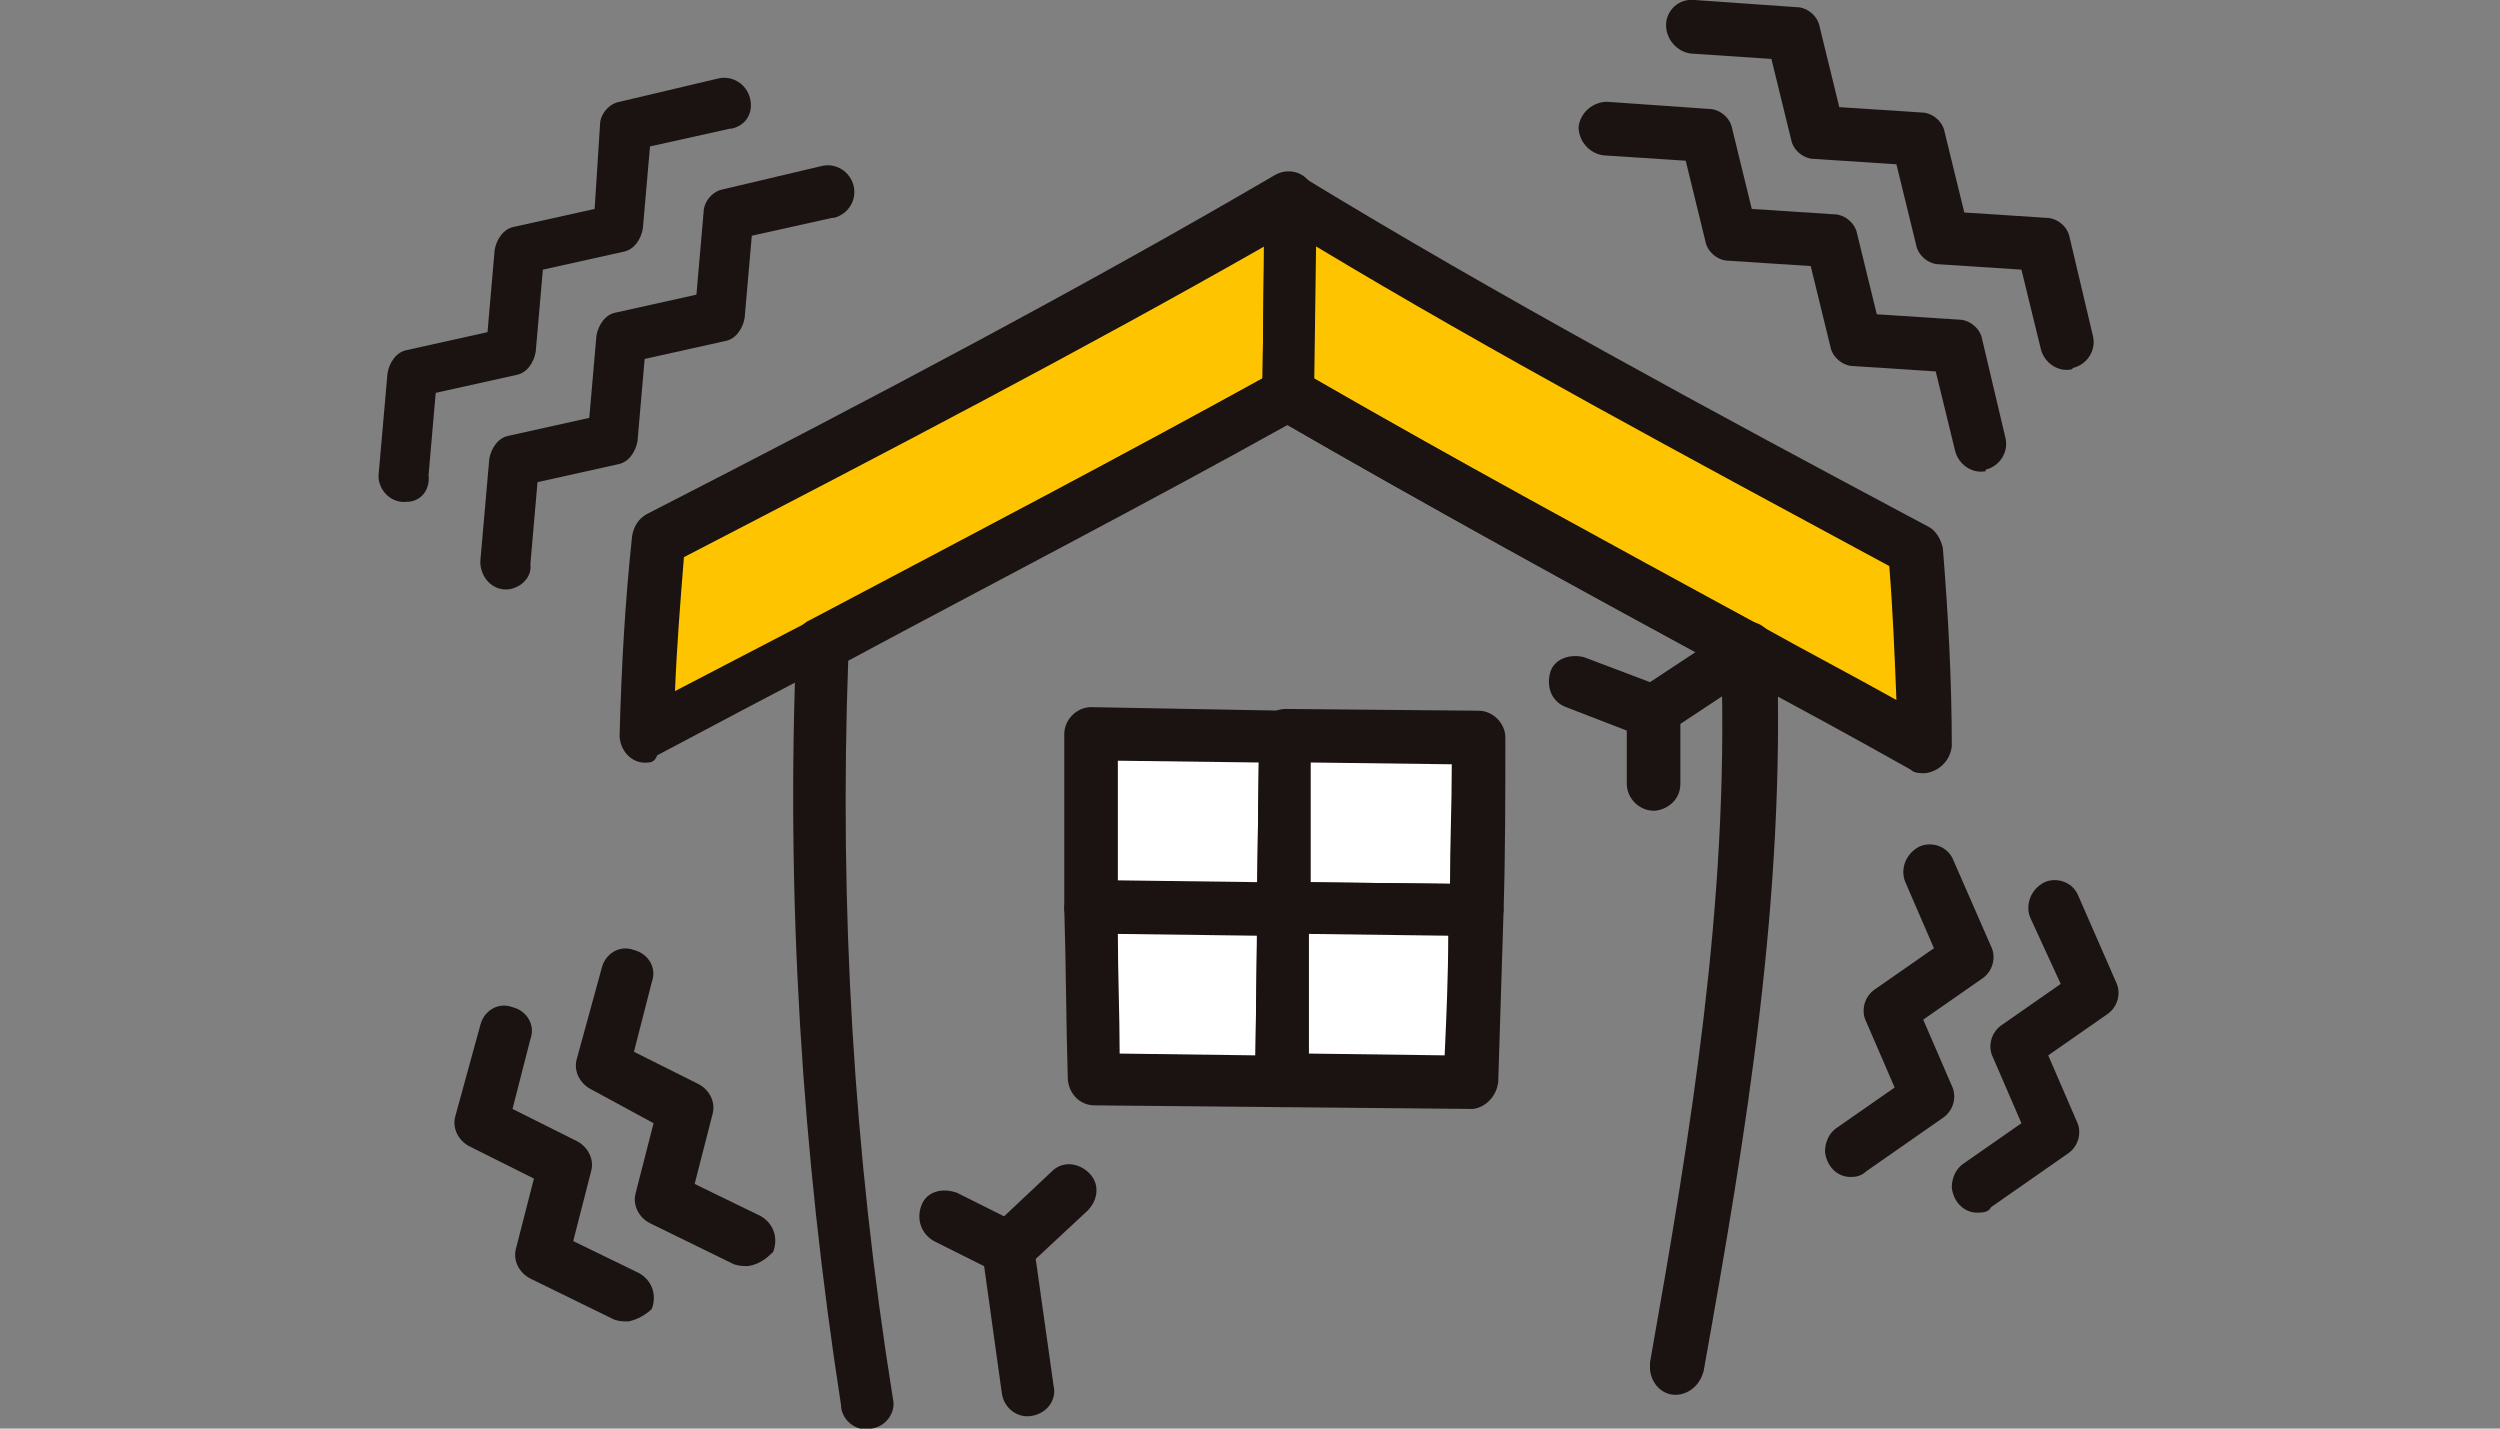
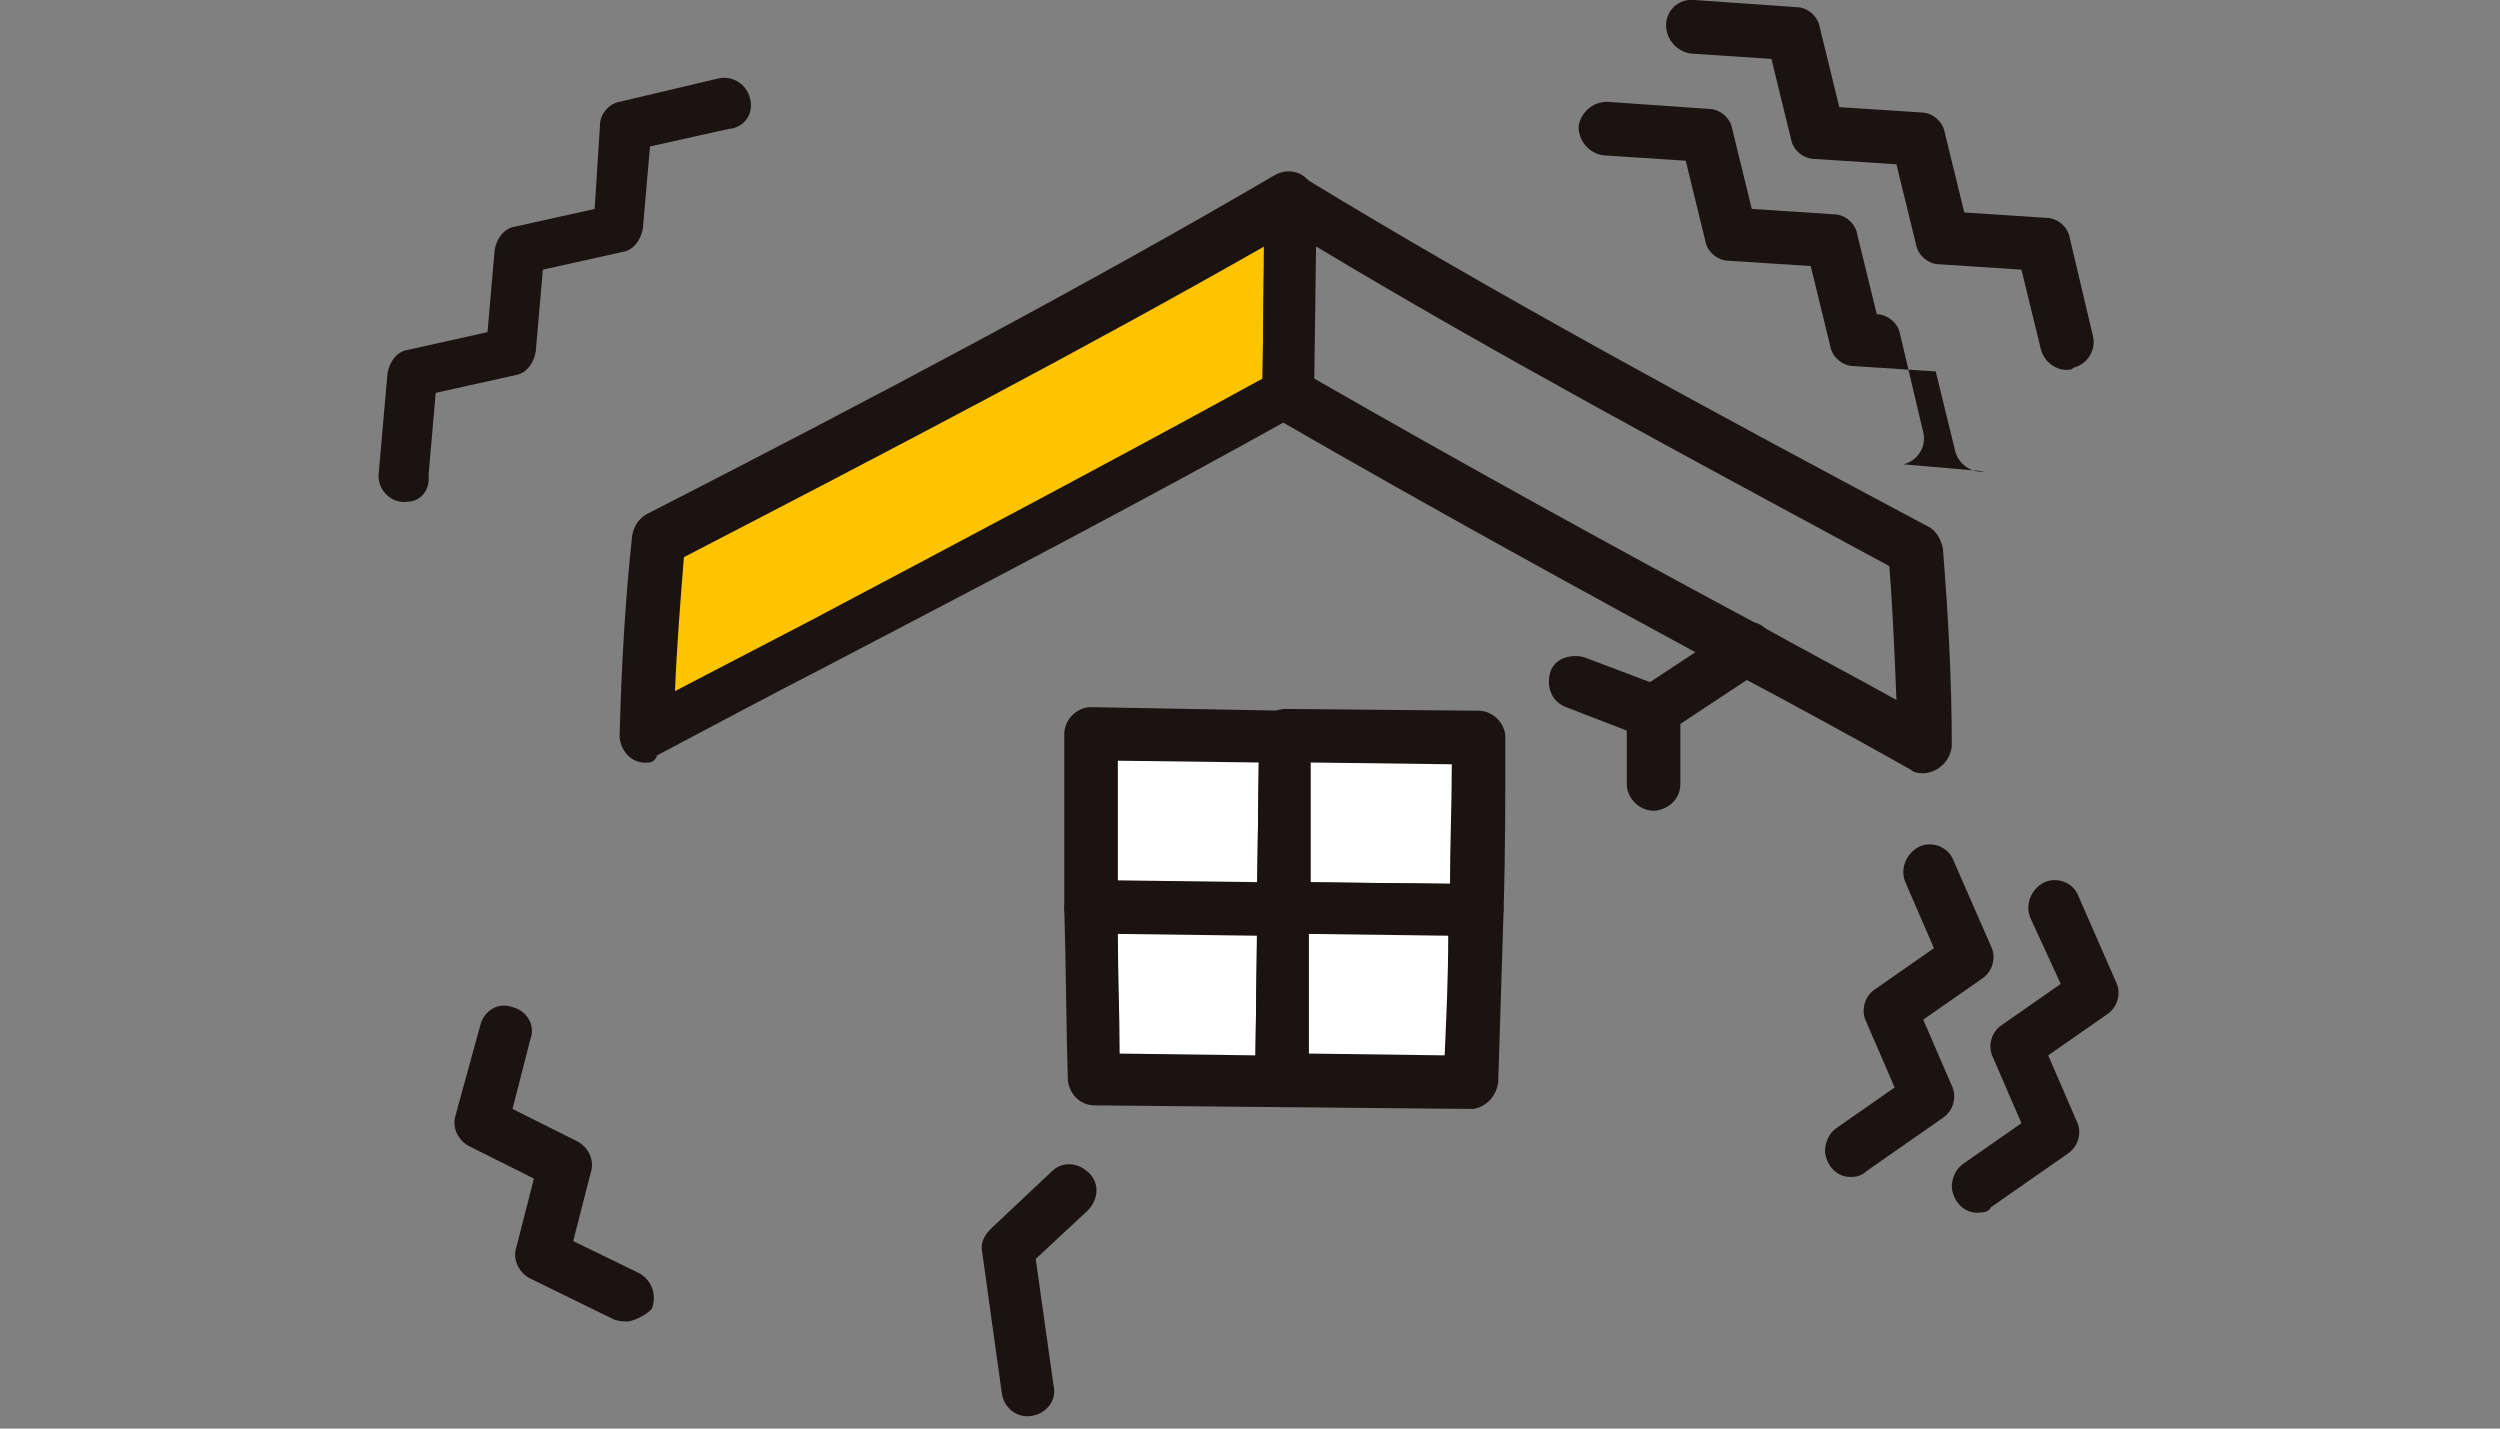
<svg xmlns="http://www.w3.org/2000/svg" xmlns:xlink="http://www.w3.org/1999/xlink" version="1.1" id="レイヤー_1" x="0px" y="0px" viewBox="0 0 140 80" style="enable-background:new 0 0 140 80;" xml:space="preserve">
  <rect x="0" y="0" width="140" height="80" fill="#808080" stroke="none" />
  <style type="text/css">
	.st0{clip-path:url(#SVGID_00000006687991961059011890000003390951063263944593_);}
	.st1{fill:#FFC400;}
	.st2{fill:#1A1311;}
	.st3{fill:#FFFFFF;}
</style>
  <g>
    <defs>
      <rect id="SVGID_1_" x="21.2" width="97.6" height="80" />
    </defs>
    <clipPath id="SVGID_00000132794917094712695520000005824892396497138608_">
      <use xlink:href="#SVGID_1_" style="overflow:visible;" />
    </clipPath>
    <g id="グループ_74" style="clip-path:url(#SVGID_00000132794917094712695520000005824892396497138608_);">
      <path id="パス_85" class="st1" d="M36.9,30.3c-0.4,3.6-0.6,7.3-0.7,11c12.1-6.4,24.5-12.8,35.9-19.2c0-3.6,0.1-7.2,0.1-10.8    C61.5,17.5,49.3,23.9,36.9,30.3" />
      <path id="パス_86" class="st2" d="M36.3,42.7c-0.8,0.1-1.5-0.5-1.6-1.4c0-0.1,0-0.1,0-0.2c0.1-3.7,0.3-7.4,0.7-11.1    c0.1-0.5,0.3-0.9,0.8-1.2c12.5-6.4,24.6-12.8,35.2-19c0.7-0.4,1.6-0.2,2,0.5c0.1,0.2,0.2,0.5,0.2,0.8l-0.1,10.8    c0,0.5-0.3,1-0.8,1.3c-8.4,4.7-17.4,9.4-26.2,14c-3.3,1.7-6.5,3.4-9.7,5.1C36.7,42.6,36.5,42.7,36.3,42.7 M38.3,31.2    c-0.2,2.5-0.4,5-0.5,7.5c2.5-1.3,5-2.6,7.5-3.9c8.5-4.5,17.2-9.1,25.4-13.6l0.1-7.4C60.8,19.5,49.7,25.3,38.3,31.2" />
-       <path id="パス_87" class="st1" d="M72.2,11.2c0,3.6-0.1,7.2-0.1,10.8c11.3,6.5,23.6,13.1,35.6,19.7c0-3.7-0.2-7.3-0.5-11    C94.9,24.2,82.8,17.7,72.2,11.2" />
      <path id="パス_88" class="st2" d="M107.8,43.3c-0.3,0-0.6,0-0.8-0.2c-3.2-1.8-6.5-3.6-9.7-5.3c-8.7-4.7-17.6-9.6-25.9-14.4    c-0.5-0.3-0.7-0.8-0.7-1.3l0.1-10.8c0-0.8,0.7-1.5,1.5-1.5c0.3,0,0.5,0.1,0.8,0.2c10.5,6.4,22.5,12.9,34.9,19.5    c0.4,0.2,0.7,0.7,0.8,1.2c0.3,3.7,0.5,7.4,0.5,11.1C109.2,42.6,108.6,43.2,107.8,43.3 M73.6,21.2c8,4.6,16.7,9.4,25.1,13.9    c2.5,1.4,5,2.7,7.5,4.1c-0.1-2.5-0.2-5-0.4-7.5c-11.3-6.1-22.3-12-32.1-17.9L73.6,21.2z" />
-       <path id="パス_89" class="st2" d="M94,78.1c-0.8,0.1-1.5-0.5-1.6-1.4c0-0.1,0-0.2,0-0.4c2.3-13,4.4-25.7,4-39    c-8.1-4.4-16.5-9-24.3-13.5c-7.9,4.4-16.4,8.8-24.6,13.2C47,50.8,47.8,64.6,50,78.3c0.2,0.8-0.4,1.6-1.2,1.7    c-0.8,0.2-1.6-0.4-1.7-1.2c0,0,0,0,0-0.1c-2.2-14.2-3.1-28.5-2.5-42.8c0-0.5,0.3-1,0.8-1.2c8.7-4.6,17.7-9.3,26-13.9    c0.5-0.3,1-0.2,1.5,0c8.3,4.8,17.2,9.6,25.8,14.3c0.5,0.3,0.8,0.7,0.8,1.2c0.5,13.9-1.7,27.1-4.1,40.5C95.2,77.5,94.7,78,94,78.1" />
      <path id="パス_90" class="st3" d="M61.2,41.2L72,41.3c0,3.2-0.1,6.4-0.1,9.6l-10.8-0.1C61.1,47.6,61.1,44.4,61.2,41.2" />
      <path id="パス_91" class="st2" d="M72,52.4c0,0-0.1,0-0.1,0l-10.8-0.1c-0.8,0-1.5-0.7-1.5-1.5c0-3.2,0-6.5,0-9.7    c0-0.8,0.7-1.5,1.5-1.5L72,39.8c0.8,0,1.5,0.7,1.5,1.5c0,0,0,0,0,0l-0.1,9.6C73.4,51.7,72.8,52.3,72,52.4 M62.6,49.3l7.8,0.1    l0.1-6.7l-7.9-0.1C62.6,44.9,62.6,47.1,62.6,49.3" />
      <path id="パス_92" class="st3" d="M72,41.3l10.8,0.1c0,3.2,0,6.4-0.1,9.6l-10.8-0.1C71.9,47.7,71.9,44.5,72,41.3" />
      <path id="パス_93" class="st2" d="M82.8,52.4c0,0-0.1,0-0.1,0l-10.8-0.1c-0.8,0-1.5-0.7-1.5-1.5c0,0,0,0,0,0l0.1-9.6    c0-0.8,0.7-1.5,1.5-1.5c0,0,0,0,0,0l10.8,0.1c0.8,0,1.5,0.7,1.5,1.5c0,3.2,0,6.5-0.1,9.7C84.1,51.8,83.5,52.4,82.8,52.4     M73.4,49.4l7.8,0.1c0-2.2,0.1-4.4,0.1-6.7l-7.9-0.1L73.4,49.4z" />
      <path id="パス_94" class="st3" d="M61.1,50.8l10.8,0.1c0,3.2,0,6.4-0.1,9.6l-10.5-0.1C61.2,57.2,61.1,54,61.1,50.8" />
      <path id="パス_95" class="st2" d="M71.9,62c0,0-0.1,0-0.1,0l-10.5-0.1c-0.8,0-1.4-0.6-1.5-1.4c-0.1-3.2-0.1-6.4-0.2-9.6    c0-0.8,0.6-1.5,1.5-1.5c0,0,0,0,0,0l10.8,0.1c0.8,0,1.5,0.7,1.5,1.5c0,0,0,0,0,0l-0.1,9.6C73.3,61.3,72.7,61.9,71.9,62 M62.7,59    l7.6,0.1l0.1-6.7l-7.8-0.1C62.6,54.5,62.7,56.8,62.7,59" />
      <path id="パス_96" class="st3" d="M71.9,50.9L82.7,51c-0.1,3.2-0.2,6.4-0.3,9.6l-10.5-0.1C71.8,57.3,71.9,54.1,71.9,50.9" />
      <path id="パス_97" class="st2" d="M82.5,62.1c0,0-0.1,0-0.1,0L71.8,62c-0.8,0-1.5-0.7-1.5-1.5c0,0,0,0,0,0l0.1-9.6    c0-0.8,0.7-1.5,1.5-1.5c0,0,0,0,0,0l10.8,0.1c0.8,0,1.5,0.7,1.5,1.5c0,0,0,0,0,0c-0.1,3.2-0.2,6.5-0.3,9.6    C83.8,61.4,83.2,62,82.5,62.1 M73.3,59l7.6,0.1c0.1-2.2,0.2-4.4,0.2-6.7l-7.8-0.1L73.3,59z" />
      <path id="パス_98" class="st2" d="M57.7,79.3c-0.8,0.1-1.5-0.5-1.6-1.3l-1.1-7.9c-0.1-0.5,0.1-0.9,0.5-1.3l3.4-3.2    c0.6-0.6,1.5-0.5,2.1,0.1c0.6,0.6,0.5,1.5-0.1,2.1l-2.9,2.7l1,7.1C59.2,78.4,58.6,79.2,57.7,79.3C57.8,79.3,57.8,79.3,57.7,79.3" />
      <path id="パス_99" class="st2" d="M103.8,65.9c-0.8,0.1-1.5-0.5-1.6-1.4c0-0.5,0.2-1,0.6-1.3l3.3-2.3l-1.6-3.7    c-0.3-0.6-0.1-1.4,0.5-1.8l3.3-2.3l-1.6-3.7c-0.3-0.7,0-1.6,0.8-2c0.7-0.3,1.6,0,1.9,0.8l0,0l2.1,4.8c0.3,0.6,0.1,1.4-0.5,1.8    l-3.3,2.3l1.6,3.7c0.3,0.6,0.1,1.4-0.5,1.8l-4.3,3C104.3,65.8,104,65.9,103.8,65.9" />
      <path id="パス_100" class="st2" d="M110.9,67.9c-0.8,0.1-1.5-0.5-1.6-1.4c0-0.5,0.2-1,0.6-1.3l3.3-2.3l-1.6-3.7    c-0.3-0.6-0.1-1.4,0.5-1.8l3.3-2.3l-1.7-3.7c-0.3-0.7,0-1.6,0.8-2c0.7-0.3,1.6,0,1.9,0.8l2.1,4.8c0.3,0.6,0.1,1.4-0.5,1.8    l-3.3,2.3l1.6,3.7c0.3,0.6,0.1,1.4-0.5,1.8l-4.3,3C111.4,67.8,111.2,67.9,110.9,67.9" />
-       <path id="パス_101" class="st2" d="M41.9,70.9c-0.3,0-0.5,0-0.8-0.1l-4.7-2.3c-0.6-0.3-1-1-0.8-1.7l1-3.9L33.1,61    c-0.6-0.3-1-1-0.8-1.7l1.4-5.1c0.2-0.8,1-1.3,1.8-1c0.8,0.2,1.3,1,1,1.8l-1,3.9l3.6,1.8c0.6,0.3,1,1,0.8,1.7l-1,3.9l3.7,1.8    c0.7,0.4,1,1.2,0.7,2C42.9,70.5,42.5,70.8,41.9,70.9" />
      <path id="パス_102" class="st2" d="M35.2,74c-0.3,0-0.5,0-0.8-0.1l-4.7-2.3c-0.6-0.3-1-1-0.8-1.7l1-3.9l-3.6-1.8    c-0.6-0.3-1-1-0.8-1.7l1.4-5.1c0.2-0.8,1-1.3,1.8-1c0.8,0.2,1.3,1,1,1.8l0,0l-1,3.9l3.6,1.8c0.6,0.3,1,1,0.8,1.7l-1,3.9l3.7,1.8    c0.7,0.4,1,1.2,0.7,2C36.2,73.6,35.7,73.9,35.2,74" />
-       <path id="パス_103" class="st2" d="M56.7,71.4c-0.3,0-0.5,0-0.8-0.1l-3.6-1.8c-0.7-0.4-1-1.2-0.7-2s1.2-1,2-0.7l3.6,1.8    c0.7,0.4,1,1.2,0.7,2C57.6,71.1,57.2,71.4,56.7,71.4" />
      <path id="パス_104" class="st2" d="M92.7,41.4c-0.2,0-0.4,0-0.6-0.1l-4.4-1.7c-0.8-0.3-1.1-1.1-0.9-1.9s1.1-1.1,1.9-0.9l0,0    l3.7,1.4l4.7-3.1c0.7-0.5,1.6-0.3,2,0.4s0.3,1.6-0.4,2l-5.3,3.5C93.2,41.3,93,41.4,92.7,41.4" />
      <path id="パス_105" class="st2" d="M92.7,45.4c0,0-0.1,0-0.1,0c-0.8,0-1.5-0.7-1.5-1.5l0-4c0-0.8,0.7-1.5,1.5-1.5    s1.5,0.7,1.5,1.5l0,0l0,4C94.1,44.7,93.5,45.3,92.7,45.4" />
-       <path id="パス_106" class="st2" d="M28.5,33c-0.8,0.1-1.5-0.5-1.6-1.4c0-0.1,0-0.2,0-0.2l0.5-5.7c0.1-0.6,0.5-1.2,1.1-1.3l4.5-1    l0.4-4.6c0.1-0.6,0.5-1.2,1.1-1.3l4.5-1l0.4-4.6c0-0.6,0.5-1.2,1.1-1.3l5.5-1.3c0.8-0.2,1.6,0.3,1.8,1.1c0.2,0.8-0.3,1.6-1.1,1.8    c0,0,0,0-0.1,0l-4.5,1l-0.4,4.6c-0.1,0.6-0.5,1.2-1.1,1.3l-4.5,1l-0.4,4.6c-0.1,0.6-0.5,1.2-1.1,1.3l-4.5,1l-0.4,4.6    C29.8,32.3,29.2,32.9,28.5,33" />
      <path id="パス_107" class="st2" d="M22.8,28.1c-0.8,0.1-1.5-0.5-1.6-1.3c0-0.1,0-0.2,0-0.2l0.5-5.7c0.1-0.6,0.5-1.2,1.1-1.3    l4.5-1l0.4-4.6c0.1-0.6,0.5-1.2,1.1-1.3l4.5-1L33.6,7c0-0.6,0.5-1.2,1.1-1.3l5.5-1.3c0.8-0.2,1.6,0.3,1.8,1.1S41.8,7,41,7.2    c0,0,0,0-0.1,0l-4.5,1l-0.4,4.6c-0.1,0.6-0.5,1.2-1.1,1.3l-4.5,1l-0.4,4.6c-0.1,0.6-0.5,1.2-1.1,1.3l-4.5,1l-0.4,4.6    C24.1,27.5,23.5,28.1,22.8,28.1" />
-       <path id="パス_108" class="st2" d="M111.1,26.4c-0.7,0.1-1.4-0.4-1.6-1.1l-1.1-4.5l-4.6-0.3c-0.6,0-1.2-0.5-1.3-1.1l-1.1-4.5    l-4.6-0.3c-0.6,0-1.2-0.5-1.3-1.1L94.4,9l-4.6-0.3c-0.8-0.1-1.4-0.8-1.4-1.6c0.1-0.8,0.8-1.4,1.6-1.4l5.7,0.4    c0.6,0,1.2,0.5,1.3,1.1l1.1,4.5l4.6,0.3c0.6,0,1.2,0.5,1.3,1.1l1.1,4.5l4.6,0.3c0.6,0,1.2,0.5,1.3,1.1l1.3,5.5    c0.2,0.8-0.3,1.6-1.1,1.8C111.2,26.4,111.2,26.4,111.1,26.4" />
+       <path id="パス_108" class="st2" d="M111.1,26.4c-0.7,0.1-1.4-0.4-1.6-1.1l-1.1-4.5l-4.6-0.3c-0.6,0-1.2-0.5-1.3-1.1l-1.1-4.5    l-4.6-0.3c-0.6,0-1.2-0.5-1.3-1.1L94.4,9l-4.6-0.3c-0.8-0.1-1.4-0.8-1.4-1.6c0.1-0.8,0.8-1.4,1.6-1.4l5.7,0.4    c0.6,0,1.2,0.5,1.3,1.1l1.1,4.5l4.6,0.3c0.6,0,1.2,0.5,1.3,1.1l1.1,4.5c0.6,0,1.2,0.5,1.3,1.1l1.3,5.5    c0.2,0.8-0.3,1.6-1.1,1.8C111.2,26.4,111.2,26.4,111.1,26.4" />
      <path id="パス_109" class="st2" d="M115.9,20.7c-0.7,0.1-1.4-0.4-1.6-1.1l-1.1-4.5l-4.6-0.3c-0.6,0-1.2-0.5-1.3-1.1l-1.1-4.5    l-4.6-0.3c-0.6,0-1.2-0.5-1.3-1.1l-1.1-4.5L94.7,3c-0.8-0.1-1.4-0.8-1.4-1.6C93.3,0.6,94-0.1,94.9,0l5.7,0.4    c0.6,0,1.2,0.5,1.3,1.1l1.1,4.5l4.6,0.3c0.6,0,1.2,0.5,1.3,1.1l1.1,4.5l4.6,0.3c0.6,0,1.2,0.5,1.3,1.1l1.3,5.5    c0.2,0.8-0.3,1.6-1.1,1.8C116,20.7,116,20.7,115.9,20.7" />
    </g>
  </g>
</svg>